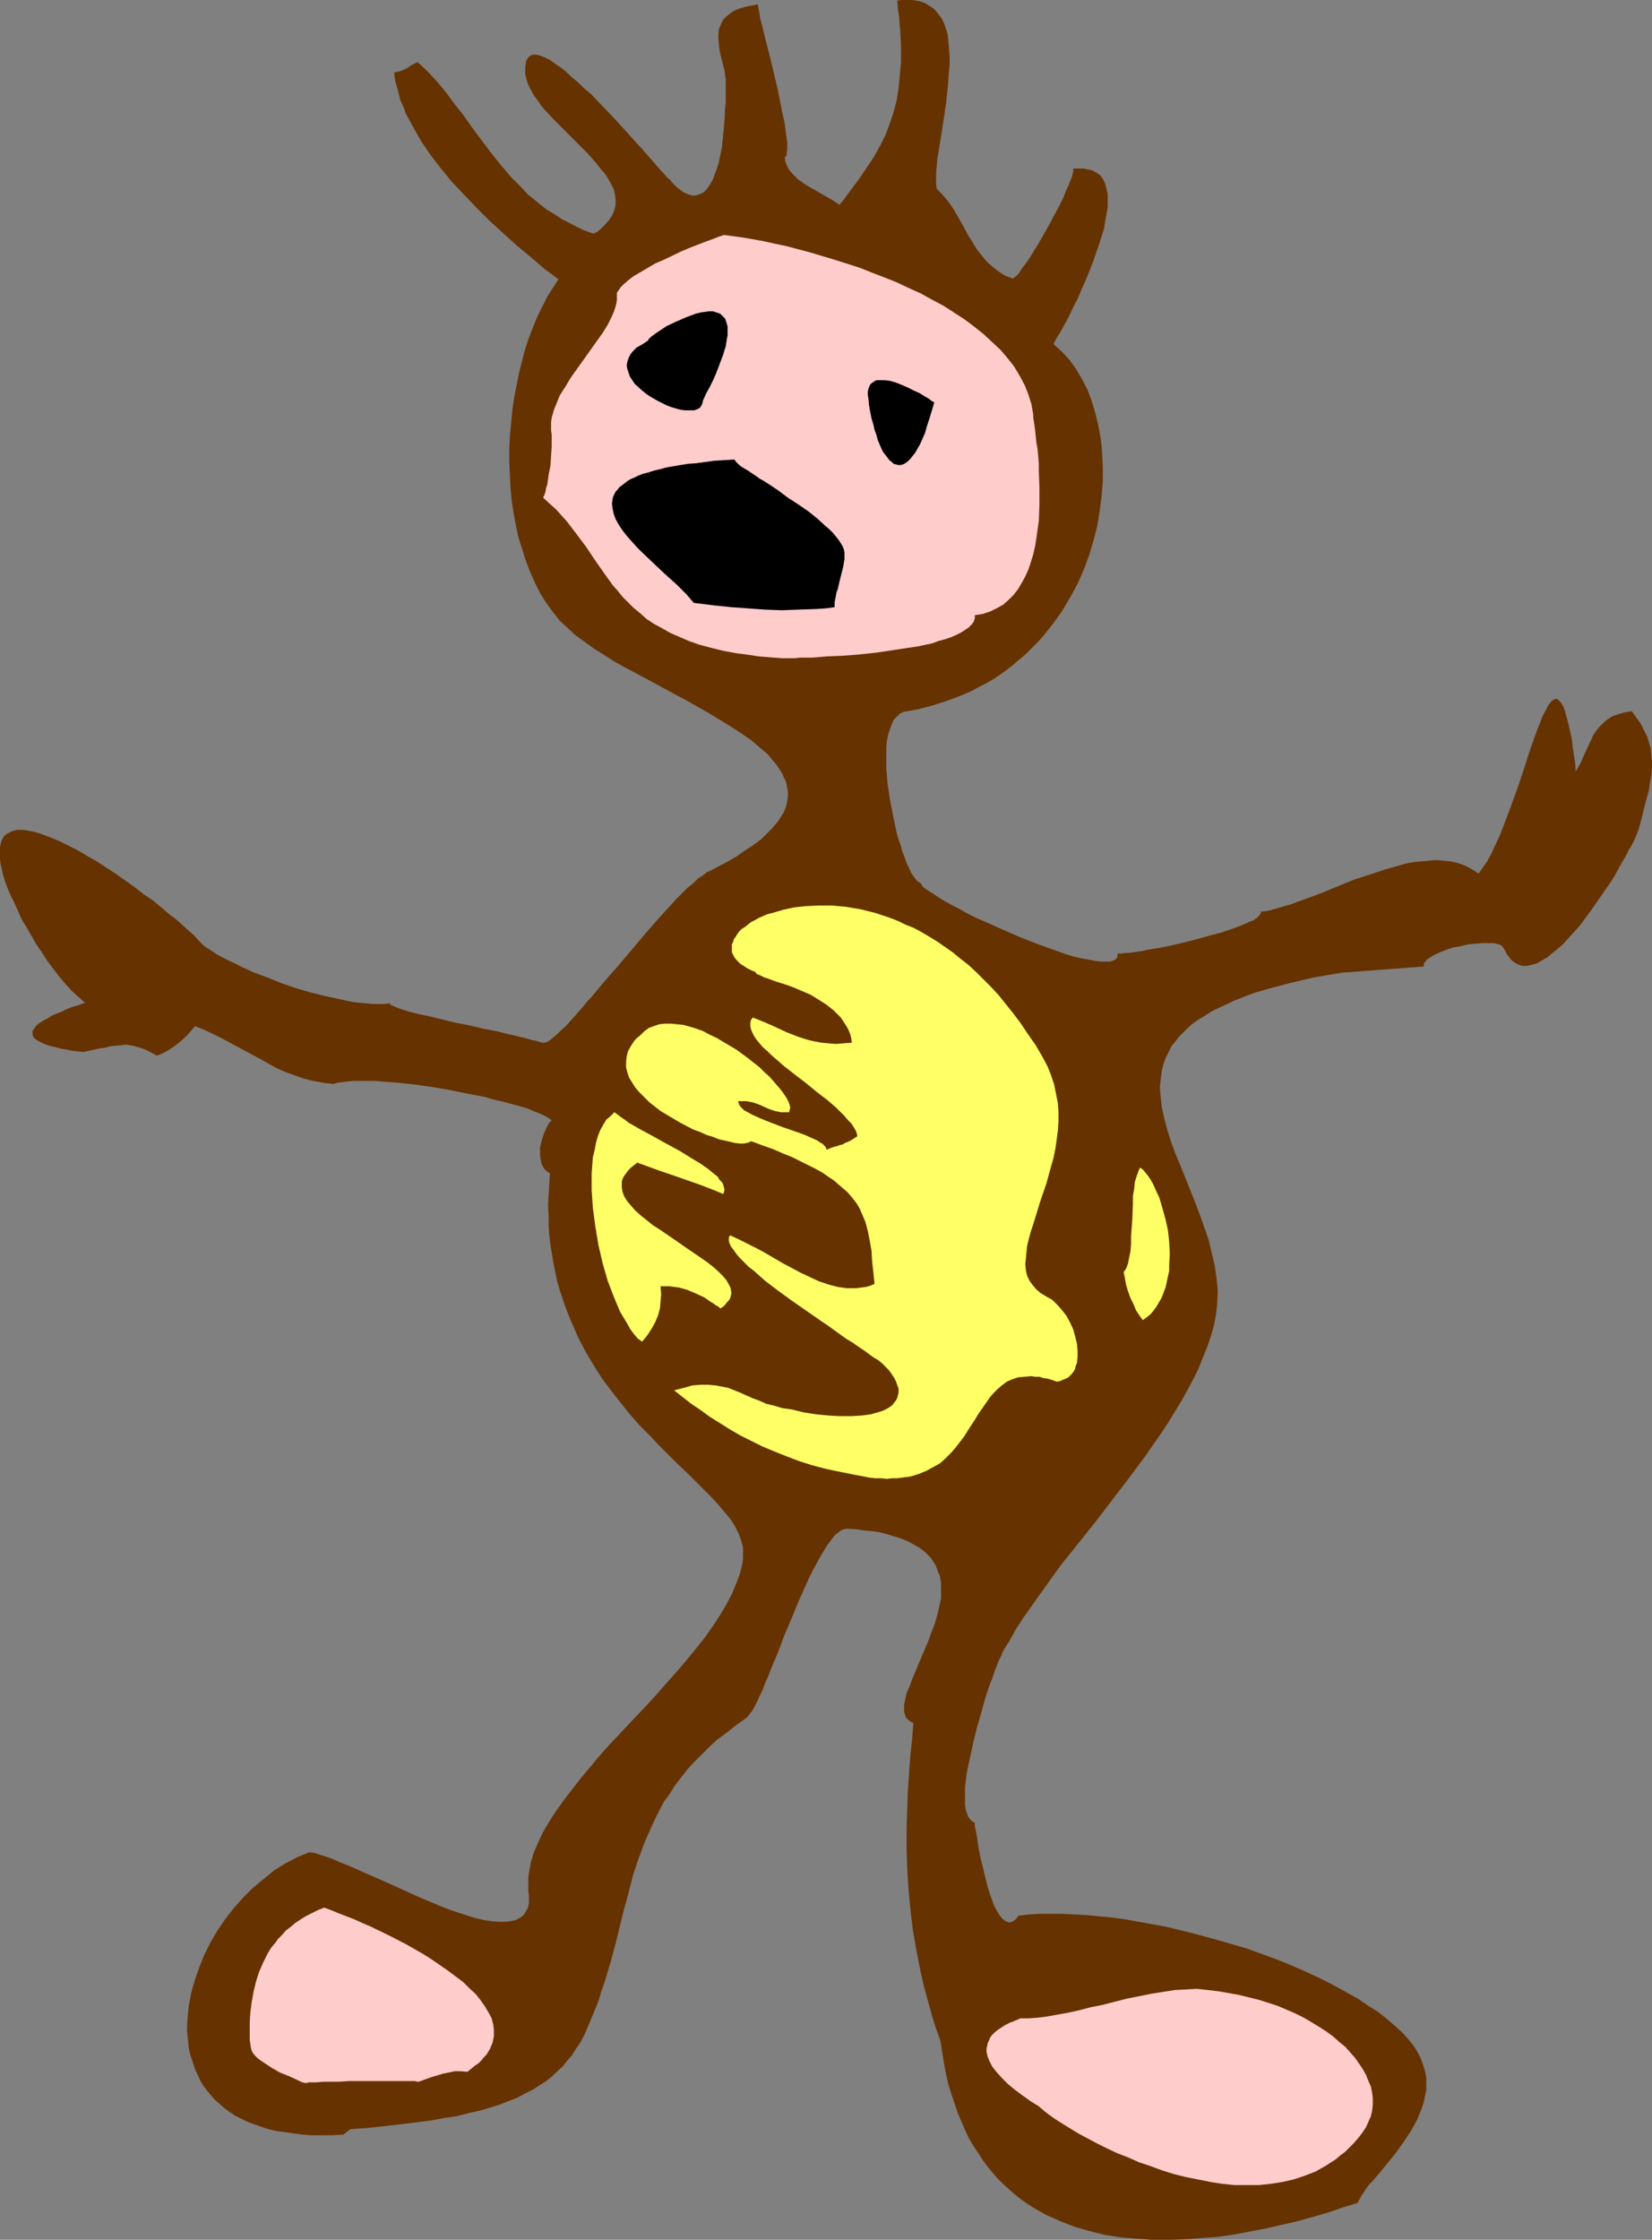
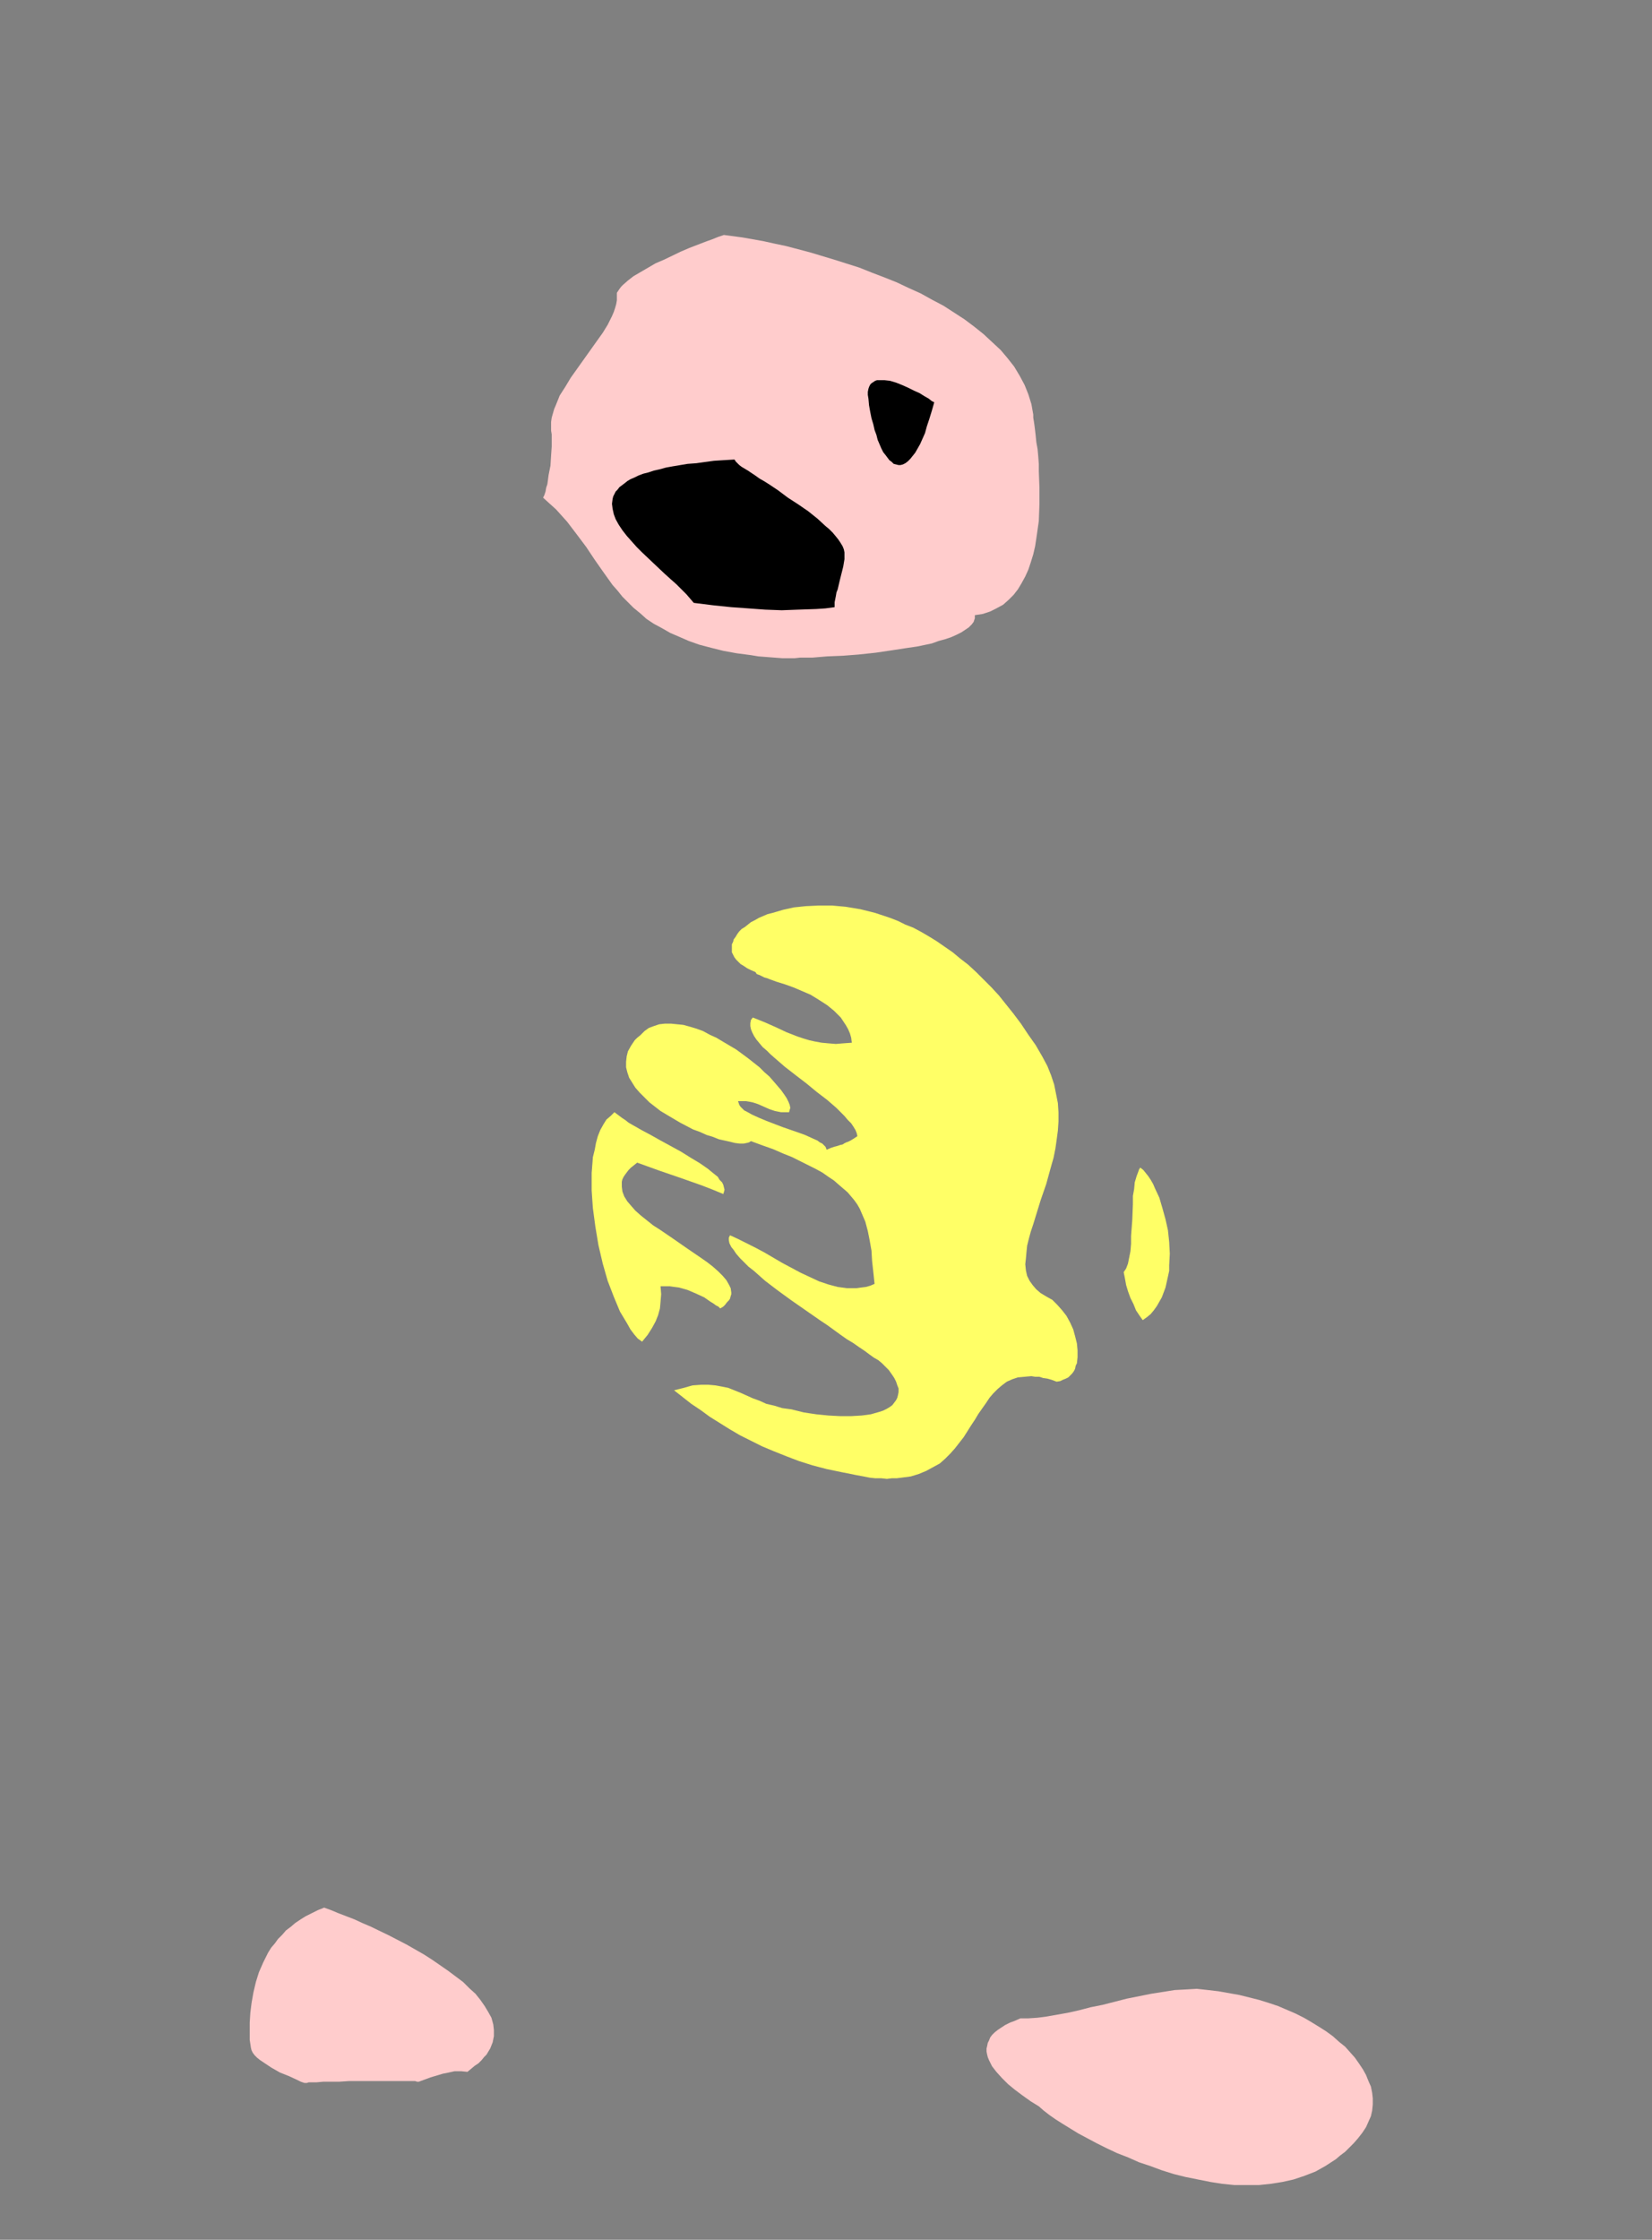
<svg xmlns="http://www.w3.org/2000/svg" xmlns:ns1="http://sodipodi.sourceforge.net/DTD/sodipodi-0.dtd" xmlns:ns2="http://www.inkscape.org/namespaces/inkscape" version="1.0" width="114.844mm" height="155.668mm" id="svg10" ns1:docname="Drawing 38.wmf">
  <rect width="100%" height="100%" fill="#808080" stroke="none" />
  <ns1:namedview id="namedview10" pagecolor="#ffffff" bordercolor="#000000" borderopacity="0.25" ns2:showpageshadow="2" ns2:pageopacity="0.0" ns2:pagecheckerboard="0" ns2:deskcolor="#d1d1d1" ns2:document-units="mm" />
  <defs id="defs1">
    <pattern id="WMFhbasepattern" patternUnits="userSpaceOnUse" width="6" height="6" x="0" y="0" />
  </defs>
-   <path style="fill:#663200;fill-opacity:1;fill-rule:evenodd;stroke:none" d="m 247.086,535.998 -1.131,-3.07 -0.97,-3.07 -0.808,-2.909 -0.808,-2.909 -0.808,-3.07 -0.646,-2.909 -1.131,-5.656 -0.97,-5.656 -0.646,-5.494 -0.485,-5.333 -0.323,-5.332 -0.162,-5.171 v -5.009 l 0.162,-4.848 0.162,-4.848 0.323,-4.686 0.323,-4.686 0.485,-4.525 0.323,-4.201 -0.646,-0.323 -0.485,-0.323 -0.323,-0.323 -0.485,-0.485 -0.323,-0.97 -0.162,-0.485 v -0.646 -1.293 l 0.323,-1.454 0.323,-1.616 0.808,-1.778 0.646,-1.778 0.808,-1.939 1.778,-4.201 1.778,-4.201 0.808,-2.262 0.808,-2.101 0.646,-2.262 0.485,-2.101 0.485,-2.262 v -2.101 -1.939 l -0.323,-1.939 -0.485,-0.97 -0.323,-0.97 -0.323,-0.808 -0.646,-0.97 -0.485,-0.808 -0.808,-0.808 -0.808,-0.808 -0.808,-0.646 -0.97,-0.646 -1.131,-0.646 -1.131,-0.646 -1.454,-0.646 -1.293,-0.485 -1.616,-0.485 -1.616,-0.485 -1.778,-0.485 -2.101,-0.323 -1.939,-0.162 -2.262,-0.323 -2.424,-0.162 -0.808,0.162 -0.808,0.323 -0.808,0.646 -0.97,0.808 -0.808,1.131 -0.97,1.293 -0.808,1.293 -0.97,1.616 -0.97,1.778 -0.97,1.778 -0.97,1.939 -0.97,2.101 -1.939,4.363 -1.778,4.363 -1.939,4.525 -1.616,4.363 -0.97,2.262 -0.808,1.939 -0.808,2.101 -0.808,1.778 -0.646,1.778 -0.808,1.616 -0.646,1.454 -0.646,1.293 -0.646,1.131 -0.646,0.808 -0.485,0.646 -0.485,0.485 -2.747,1.939 -2.424,1.939 -2.424,1.778 -2.101,1.939 -2.101,2.101 -1.939,1.939 -1.778,1.939 -1.616,2.101 -1.616,2.101 -1.293,2.101 -1.454,1.939 -1.131,2.101 -1.131,2.262 -0.97,2.101 -1.939,4.363 -1.616,4.363 -1.454,4.363 -1.131,4.525 -1.293,4.686 -2.262,9.211 -1.293,4.686 -1.454,4.848 -0.808,2.262 -0.646,2.262 -0.808,2.101 -0.808,1.939 -0.808,1.939 -0.808,1.939 -0.808,1.778 -0.97,1.778 -1.131,1.616 -0.97,1.616 -1.293,1.454 -1.131,1.454 -1.454,1.293 -1.293,1.293 -1.616,1.293 -1.778,1.131 -1.778,1.131 -1.939,0.97 -2.101,1.131 -2.101,0.808 -2.424,0.97 -2.586,0.808 -2.747,0.808 -2.909,0.646 -3.07,0.808 -3.394,0.485 -3.394,0.646 -3.878,0.485 -3.878,0.485 -4.202,0.485 -4.525,0.485 -4.686,0.323 -1.939,1.454 -2.909,0.162 h -2.586 -2.747 l -2.424,-0.162 -2.424,-0.323 -2.262,-0.323 -2.262,-0.323 -2.101,-0.485 -1.939,-0.646 -1.778,-0.646 -1.778,-0.646 -1.616,-0.808 -1.616,-0.808 -1.454,-0.97 -1.293,-0.97 -1.293,-1.131 -1.293,-1.131 -0.97,-1.131 -0.97,-1.131 -0.97,-1.293 -0.808,-1.293 -0.646,-1.454 -0.646,-1.293 -0.485,-1.454 -0.485,-1.454 -0.485,-1.454 -0.323,-1.616 -0.162,-1.454 -0.162,-1.616 -0.162,-1.616 0.162,-3.232 0.323,-3.232 0.646,-3.393 0.97,-3.393 1.131,-3.232 1.293,-3.232 1.616,-3.232 1.778,-3.07 2.101,-3.07 2.262,-2.909 2.424,-2.747 2.586,-2.585 2.747,-2.262 2.747,-2.262 3.07,-1.939 1.616,-0.808 1.454,-0.808 1.616,-0.646 1.616,-0.646 1.293,0.162 1.454,0.485 1.616,0.485 1.778,0.646 1.778,0.808 2.101,0.808 2.262,0.97 2.101,0.97 4.848,2.101 5.01,2.262 5.01,2.262 5.01,2.101 2.424,0.97 2.424,0.808 2.424,0.808 2.101,0.646 2.101,0.485 2.101,0.323 1.939,0.162 h 1.616 l 1.454,-0.162 1.454,-0.323 1.131,-0.646 0.485,-0.323 0.485,-0.485 0.323,-0.485 0.646,-1.131 0.162,-0.646 0.162,-0.808 v -0.97 -0.97 l -0.162,-0.97 v -1.131 -1.293 -1.293 l 0.162,-1.293 0.485,-2.585 0.808,-2.747 1.131,-2.585 1.293,-2.747 1.616,-2.747 1.778,-2.747 2.101,-2.909 2.101,-2.747 2.262,-2.909 2.424,-2.909 2.424,-2.909 2.586,-2.909 10.827,-11.473 2.586,-2.909 2.586,-2.909 2.586,-2.909 2.424,-2.909 2.262,-2.747 2.262,-2.909 1.939,-2.747 1.778,-2.747 1.616,-2.747 1.454,-2.747 1.131,-2.747 0.97,-2.585 0.646,-2.585 0.162,-1.293 v -1.293 -0.808 -0.97 l -0.485,-1.778 -0.646,-1.778 -0.97,-1.939 -1.131,-1.778 -1.616,-1.939 -1.616,-1.939 -1.778,-1.939 -2.101,-2.101 -2.101,-2.101 -2.262,-2.262 -2.424,-2.262 -2.424,-2.424 -2.586,-2.585 -2.424,-2.585 -2.586,-2.585 -2.586,-2.909 -2.424,-3.07 -2.424,-3.07 -2.424,-3.232 -2.262,-3.555 -2.101,-3.555 -1.939,-3.717 -1.778,-4.04 -1.616,-4.04 -1.454,-4.363 -0.646,-2.262 -0.485,-2.262 -0.485,-2.424 -0.808,-4.848 -0.323,-2.585 -0.162,-2.585 v -2.585 l -0.162,-2.747 0.162,-2.585 0.162,-2.909 0.162,-2.909 -0.808,-0.485 -0.646,-0.646 -0.485,-0.808 -0.323,-0.808 -0.162,-0.97 -0.162,-0.97 v -0.97 -0.97 l 0.485,-2.101 0.646,-1.939 0.808,-1.778 0.485,-0.808 0.646,-0.646 -0.646,-0.485 -0.808,-0.485 -0.97,-0.485 -1.131,-0.485 -1.293,-0.485 -1.454,-0.646 -1.616,-0.485 -1.778,-0.485 -1.778,-0.485 -1.939,-0.485 -2.101,-0.485 -2.101,-0.646 -4.363,-0.808 -4.686,-0.97 -4.686,-0.808 -4.525,-0.646 -4.525,-0.485 -2.262,-0.162 -1.939,-0.162 -2.101,-0.162 h -1.939 -1.778 -1.616 l -1.616,0.162 -1.293,0.162 -1.293,0.162 -1.131,0.323 -2.747,-0.323 -2.586,-0.485 -2.586,-0.646 -2.262,-0.808 -2.262,-0.808 -2.262,-0.97 -4.04,-2.262 -4.202,-2.262 -2.101,-1.131 -2.101,-1.131 -2.101,-1.131 -2.262,-1.131 -2.424,-1.131 -2.424,-0.97 -0.808,0.97 -0.97,1.131 -1.131,1.131 -1.131,0.97 -1.454,1.131 -1.454,0.97 -1.454,0.808 -1.616,0.646 -1.454,-0.808 -1.293,-0.646 -1.131,-0.485 -1.131,-0.323 -1.131,-0.323 -0.97,-0.162 -1.131,-0.162 -0.97,0.162 -2.101,0.162 -1.131,0.162 -1.131,0.323 -1.293,0.162 -1.454,0.323 -1.454,0.323 -1.616,0.323 -1.454,-0.162 -1.454,-0.162 -1.454,-0.323 -1.131,-0.162 -1.293,-0.323 -1.939,-0.485 -0.97,-0.323 -0.808,-0.323 -0.646,-0.323 -0.646,-0.323 -0.485,-0.323 -0.485,-0.323 -0.323,-0.485 -0.162,-0.323 v -0.323 -0.485 -0.485 l 0.323,-0.323 0.323,-0.485 0.323,-0.485 0.646,-0.485 0.646,-0.485 0.808,-0.485 0.97,-0.485 0.97,-0.646 1.131,-0.485 1.293,-0.485 1.293,-0.646 1.616,-0.646 1.616,-0.485 1.778,-0.646 -1.778,-1.616 -1.778,-1.616 -1.616,-1.778 -1.616,-1.939 -1.616,-2.101 -1.454,-1.939 -1.454,-2.262 -1.454,-2.101 -2.586,-4.525 -1.293,-2.101 -0.97,-2.262 -0.97,-2.101 -0.97,-1.939 -0.808,-1.939 -0.646,-1.778 L 0.808,229.783 0.485,228.328 0.162,227.036 0,225.743 v -1.131 -1.131 -0.808 l 0.162,-0.97 0.162,-0.646 0.323,-0.646 0.323,-0.646 0.485,-0.485 0.485,-0.323 0.646,-0.323 0.646,-0.323 0.646,-0.162 0.646,-0.162 h 0.808 0.808 l 0.97,0.162 1.778,0.323 2.101,0.646 2.101,0.808 2.424,0.97 2.262,1.131 2.586,1.293 2.424,1.454 2.586,1.454 5.171,3.393 5.01,3.555 2.262,1.778 2.424,1.616 2.101,1.778 2.101,1.778 1.939,1.454 1.778,1.616 1.454,1.293 1.454,1.293 0.97,1.131 0.485,0.485 0.485,0.485 0.485,0.485 0.646,0.485 0.808,0.485 0.97,0.646 0.97,0.646 1.131,0.646 1.293,0.646 1.293,0.646 1.454,0.646 1.454,0.808 3.232,1.454 3.555,1.293 3.555,1.454 3.717,1.293 3.878,1.131 3.878,0.97 3.717,0.808 3.717,0.808 1.616,0.162 1.778,0.162 1.778,0.162 h 1.454 1.616 l 1.454,-0.162 v 0.162 l 0.323,0.323 0.485,0.162 0.646,0.323 0.808,0.323 0.97,0.323 0.97,0.323 1.131,0.323 1.293,0.323 1.293,0.323 3.07,0.646 3.232,0.808 3.394,0.808 3.394,0.646 3.394,0.808 3.394,0.646 3.232,0.808 1.454,0.323 1.293,0.323 1.454,0.323 1.131,0.323 1.131,0.323 0.97,0.162 0.97,0.323 0.646,0.162 h 0.485 l 0.646,-0.162 0.808,-0.485 0.808,-0.646 0.97,-0.808 1.131,-1.131 1.293,-1.131 1.293,-1.454 1.293,-1.454 1.454,-1.616 1.454,-1.778 1.616,-1.778 1.616,-1.939 1.616,-1.939 3.555,-4.04 6.949,-8.241 3.394,-3.878 1.616,-1.778 1.616,-1.778 1.616,-1.778 1.454,-1.454 1.454,-1.454 1.454,-1.131 1.293,-1.293 1.293,-0.808 0.97,-0.808 1.131,-0.485 2.424,-1.293 2.101,-1.131 2.262,-1.293 1.778,-1.293 1.778,-1.131 1.616,-1.131 1.454,-1.131 1.293,-1.293 1.131,-1.131 0.97,-1.131 0.97,-1.131 0.646,-1.131 0.646,-0.97 0.485,-1.131 0.323,-1.131 0.162,-0.97 0.162,-1.131 v -0.97 l -0.162,-1.131 -0.162,-0.97 -0.323,-0.97 -0.485,-0.97 -0.485,-1.131 -0.646,-0.97 -0.646,-0.97 -0.808,-0.97 -1.616,-1.939 -2.101,-1.778 -2.262,-1.939 -2.586,-1.778 -2.747,-1.778 -2.909,-1.778 -2.909,-1.778 -6.302,-3.555 -3.07,-1.616 -3.232,-1.778 -6.302,-3.393 -3.07,-1.616 -2.909,-1.616 -2.747,-1.778 -2.586,-1.616 -2.424,-1.778 -2.262,-1.616 -2.101,-1.939 -2.101,-1.939 -1.778,-2.262 -1.778,-2.424 -1.616,-2.585 -1.293,-2.585 -1.293,-2.909 -1.131,-2.909 -0.97,-3.07 -0.97,-3.07 -0.646,-3.07 -0.646,-3.393 -0.485,-3.232 -0.323,-3.393 -0.162,-3.393 -0.162,-3.393 v -3.393 l 0.162,-3.393 0.323,-3.393 0.323,-3.393 0.485,-3.393 0.646,-3.232 0.646,-3.232 0.808,-3.232 0.808,-3.07 0.97,-2.909 1.131,-2.909 1.131,-2.747 1.293,-2.585 1.293,-2.585 1.454,-2.262 1.454,-2.262 -3.717,-2.747 -3.555,-3.07 -3.717,-3.07 -3.555,-3.232 -3.555,-3.232 -3.394,-3.393 -3.232,-3.393 -3.232,-3.393 -2.909,-3.555 -2.747,-3.555 -2.424,-3.555 -2.101,-3.717 -0.97,-1.778 -0.97,-1.778 -0.646,-1.778 -0.808,-1.778 -0.485,-1.939 -0.485,-1.778 -0.485,-1.778 -0.162,-1.778 0.646,-0.162 0.808,-0.162 1.616,-0.646 1.454,-0.97 1.616,-0.808 2.586,2.424 2.424,2.585 2.424,2.909 2.262,3.07 2.424,3.07 2.262,3.232 2.424,3.232 2.424,3.232 2.586,3.232 2.747,3.232 2.909,2.909 1.454,1.616 1.616,1.293 1.778,1.454 1.616,1.293 1.939,1.131 1.939,1.293 1.939,0.97 2.101,1.131 2.101,0.97 2.262,0.808 0.97,-0.485 0.808,-0.646 1.293,-1.293 1.131,-1.293 0.808,-1.293 0.485,-1.293 0.323,-1.293 v -1.293 l -0.162,-1.293 -0.323,-1.454 -0.646,-1.293 -0.808,-1.454 -0.808,-1.293 -1.131,-1.293 -1.131,-1.454 -2.424,-2.747 -2.747,-2.747 -2.909,-2.909 -2.747,-2.747 -2.586,-2.747 -1.131,-1.293 -0.97,-1.454 -0.97,-1.293 -0.808,-1.454 -0.646,-1.293 -0.485,-1.454 -0.323,-1.293 v -1.293 -0.808 l 0.162,-0.646 v -0.485 l 0.162,-0.485 0.323,-0.485 0.162,-0.323 0.323,-0.162 0.323,-0.323 0.808,-0.162 h 0.808 l 1.131,0.323 1.131,0.485 1.293,0.646 1.293,0.97 1.454,0.97 1.454,1.131 1.454,1.454 1.616,1.293 1.616,1.616 1.778,1.454 3.232,3.393 3.394,3.555 3.07,3.393 1.454,1.616 1.454,1.616 0.808,0.808 0.646,0.808 1.293,1.454 1.131,1.293 1.131,1.293 0.97,1.131 0.808,0.808 0.646,0.808 0.646,0.485 0.646,0.808 0.646,0.646 0.646,0.646 0.646,0.485 1.131,0.808 1.131,0.485 0.97,0.323 h 0.97 l 0.97,-0.323 0.808,-0.323 0.808,-0.646 0.646,-0.808 0.646,-0.97 0.646,-1.131 0.485,-1.293 0.485,-1.293 0.485,-1.454 0.323,-1.454 0.646,-3.232 0.323,-3.393 0.323,-3.393 0.162,-3.232 0.162,-1.616 v -1.293 -2.585 -1.131 -0.97 l -0.162,-0.808 v -0.485 l -0.162,-1.131 -0.323,-1.131 -0.646,-2.585 -0.323,-1.454 -0.162,-1.454 -0.162,-1.454 V 9.049 l 0.162,-1.454 0.485,-1.131 0.323,-0.646 0.323,-0.646 0.485,-0.485 0.646,-0.646 0.646,-0.485 0.646,-0.485 0.97,-0.485 0.808,-0.323 1.131,-0.323 1.131,-0.323 1.131,-0.162 1.454,-0.323 0.162,0.808 0.162,0.808 0.162,0.97 0.162,1.131 0.323,1.131 0.323,1.293 0.323,1.293 0.323,1.454 0.808,3.07 0.808,3.232 0.808,3.393 0.808,3.393 0.646,3.232 0.646,3.232 0.646,2.909 0.162,1.454 0.162,1.293 0.162,1.131 0.162,1.131 v 0.97 0.97 l -0.162,0.646 v 0.646 l -0.323,0.485 -0.162,0.162 0.162,1.131 0.485,1.131 0.485,0.97 0.808,0.97 0.808,0.808 0.808,0.808 0.97,0.646 1.131,0.808 2.262,1.293 2.262,1.293 2.262,1.293 0.97,0.646 0.97,0.646 1.293,-1.616 1.293,-1.778 2.424,-3.232 2.101,-3.07 1.939,-2.909 1.616,-2.909 1.454,-2.909 1.131,-3.07 0.97,-2.909 0.808,-3.07 0.485,-3.232 0.323,-3.232 0.323,-3.555 v -3.717 l -0.162,-3.878 -0.162,-1.939 -0.162,-2.262 -0.323,-2.101 -0.162,-2.262 L 236.743,0 h 1.131 1.939 l 1.778,0.323 1.454,0.485 1.293,0.808 1.131,0.808 0.97,1.131 0.97,1.293 0.646,1.293 0.485,1.454 0.485,1.616 0.162,1.778 0.162,1.939 0.162,1.778 v 2.101 l -0.162,1.939 -0.323,4.201 -0.485,4.363 -0.646,4.363 -0.646,4.201 -0.646,4.04 -0.323,1.778 -0.162,1.939 -0.162,1.616 v 1.616 1.454 l 0.162,1.293 1.293,1.293 1.131,1.293 1.131,1.454 0.97,1.454 1.939,3.393 0.97,1.778 0.97,1.778 1.131,1.778 0.97,1.616 1.293,1.616 1.293,1.616 1.454,1.293 1.616,1.293 1.778,1.131 2.101,0.808 0.323,-0.323 0.485,-0.323 0.485,-0.485 0.485,-0.646 0.485,-0.808 0.646,-0.808 1.293,-1.778 1.293,-2.101 1.293,-2.101 2.747,-4.848 1.293,-2.424 1.293,-2.424 1.131,-2.262 0.808,-2.101 0.485,-0.97 0.323,-0.808 0.323,-0.808 0.323,-0.808 0.162,-0.646 0.162,-0.646 V 44.761 44.276 h 0.97 0.97 0.808 l 0.808,0.162 0.808,0.162 0.646,0.162 1.131,0.646 0.97,0.646 0.808,1.131 0.485,1.131 0.323,1.293 0.323,1.454 v 1.616 1.778 l -0.323,1.778 -0.323,1.778 -0.323,2.101 -0.646,1.939 -0.646,2.101 -1.454,4.201 -1.616,4.201 -1.778,4.04 -0.808,1.939 -0.97,1.778 -0.808,1.778 -0.808,1.616 -0.808,1.454 -0.808,1.454 -0.646,1.131 -0.646,0.97 -0.485,0.97 -0.323,0.646 0.97,0.97 1.131,0.97 1.939,2.101 1.778,2.424 1.616,2.747 1.454,2.747 1.131,3.07 0.97,3.232 0.808,3.393 0.646,3.555 0.323,3.555 0.162,3.717 v 3.717 l -0.323,3.878 -0.485,3.717 -0.646,4.04 -0.97,3.717 -1.131,3.878 -1.454,3.878 -1.616,3.717 -1.939,3.555 -2.101,3.555 -2.424,3.393 -2.586,3.232 -1.454,1.616 -1.454,1.454 -1.616,1.616 -3.232,2.747 -1.616,1.293 -1.778,1.293 -1.939,1.293 -1.939,1.131 -1.939,0.97 -2.101,1.131 -2.262,0.97 -2.101,0.808 -2.262,0.808 -2.424,0.808 -2.262,0.646 -2.586,0.646 -2.586,0.485 -1.131,0.162 -0.97,0.485 -0.808,0.808 -0.808,0.808 -0.485,1.131 -0.485,1.293 -0.485,1.454 -0.323,1.616 -0.162,1.616 v 1.778 1.939 1.939 l 0.162,1.939 0.162,2.101 0.646,4.201 0.808,4.201 0.808,3.878 0.485,1.939 0.646,1.778 0.485,1.778 0.646,1.616 0.485,1.454 0.646,1.293 0.485,1.131 0.646,0.97 0.485,0.646 0.485,0.646 0.485,0.323 0.323,0.162 0.162,0.162 0.162,0.162 0.323,0.646 0.808,0.646 0.97,0.646 1.293,0.808 1.454,0.97 1.616,0.97 1.778,0.97 1.939,0.97 1.939,1.131 2.262,1.131 2.262,0.97 4.686,2.101 4.848,2.101 5.01,1.939 2.262,0.808 2.262,0.808 2.262,0.808 2.101,0.646 2.101,0.485 1.939,0.323 1.616,0.323 1.454,0.162 h 1.454 0.97 l 0.97,-0.323 0.323,-0.162 0.323,-0.323 0.162,-0.162 0.162,-0.323 v -0.485 -0.323 h 0.485 0.646 l 0.808,-0.162 h 0.97 l 1.131,-0.162 1.131,-0.162 1.293,-0.162 1.293,-0.323 3.07,-0.485 3.232,-0.646 3.394,-0.808 3.232,-0.808 3.394,-0.97 3.07,-0.808 2.909,-0.97 1.293,-0.485 1.293,-0.485 1.131,-0.485 0.97,-0.485 0.97,-0.323 0.646,-0.485 0.646,-0.485 0.323,-0.485 0.323,-0.323 v -0.485 l 1.454,-0.162 1.454,-0.323 1.616,-0.485 1.616,-0.485 1.778,-0.485 1.616,-0.646 3.717,-1.293 3.717,-1.454 3.878,-1.616 4.04,-1.616 4.04,-1.293 3.878,-1.293 4.04,-1.131 1.778,-0.485 1.939,-0.323 1.939,-0.162 1.778,-0.162 1.778,-0.162 1.778,0.162 1.778,0.162 1.616,0.323 1.616,0.485 1.454,0.646 1.454,0.808 1.454,0.97 1.131,-1.616 1.131,-1.616 1.131,-2.101 0.97,-2.101 1.131,-2.424 0.97,-2.424 0.97,-2.585 0.97,-2.585 1.939,-5.333 1.778,-5.333 0.808,-2.585 0.808,-2.424 0.808,-2.262 0.808,-2.262 0.808,-1.939 0.646,-1.778 0.808,-1.454 0.646,-1.293 0.323,-0.485 0.323,-0.323 0.323,-0.485 0.323,-0.162 0.323,-0.162 0.323,-0.162 h 0.323 l 0.323,0.162 0.323,0.323 0.323,0.323 0.323,0.485 0.323,0.485 0.323,0.808 0.323,0.808 0.162,0.808 0.323,1.131 0.323,1.131 0.323,1.454 0.323,1.454 0.323,1.616 0.162,1.778 0.323,1.939 0.323,2.101 0.162,2.262 1.293,-2.262 1.131,-2.585 1.131,-2.424 1.131,-2.424 0.808,-1.131 0.97,-1.131 0.97,-0.97 0.97,-0.808 1.293,-0.808 1.454,-0.485 1.616,-0.485 1.939,-0.323 1.293,1.778 1.131,1.616 0.808,1.616 0.808,1.616 0.485,1.616 0.485,1.616 0.162,1.616 0.162,1.616 v 1.778 l -0.162,1.778 -0.323,1.939 -0.323,2.101 -0.646,2.424 -0.646,2.424 -0.646,2.747 -0.808,2.909 -0.323,0.808 -0.323,0.808 -0.485,1.131 -0.646,1.293 -0.808,1.293 -0.808,1.616 -0.97,1.616 -0.97,1.778 -0.97,1.778 -1.131,1.778 -2.586,3.717 -2.586,3.717 -2.747,3.717 -1.454,1.616 -1.454,1.616 -1.454,1.616 -1.454,1.293 -1.454,1.131 -1.293,1.131 -1.454,0.808 -1.293,0.808 -1.293,0.323 -1.293,0.323 h -1.293 l -0.97,-0.323 -0.646,-0.323 -0.485,-0.323 -0.485,-0.323 -0.485,-0.485 -0.485,-0.646 -0.485,-0.646 -0.323,-0.646 -0.485,-0.808 -0.162,-0.323 -0.323,-0.323 -0.323,-0.323 -0.485,-0.162 -0.646,-0.162 -0.646,-0.162 h -1.454 -1.616 l -1.939,0.162 -1.778,0.162 -1.939,0.485 -1.939,0.323 -1.939,0.646 -1.616,0.646 -1.454,0.646 -1.293,0.808 -0.485,0.323 -0.323,0.323 -0.323,0.485 -0.323,0.323 v 0.485 0.323 l -21.493,1.616 -3.878,0.646 -3.717,0.646 -3.394,0.808 -3.394,0.808 -3.07,0.808 -2.909,0.808 -2.747,0.808 -2.586,0.97 -2.424,0.97 -2.101,0.97 -2.101,0.97 -1.939,0.97 -1.778,1.131 -1.616,0.97 -1.616,1.131 -1.293,1.131 -1.131,1.131 -1.131,1.131 -0.97,1.293 -0.97,1.131 -0.646,1.293 -0.646,1.293 -0.485,1.131 -0.485,1.454 -0.323,1.293 -0.162,1.293 -0.162,1.293 -0.162,1.454 v 1.293 l 0.162,1.454 0.323,2.909 0.646,2.909 0.808,3.07 0.97,3.07 1.131,3.07 1.293,3.07 1.293,3.232 2.586,6.464 1.293,3.393 1.131,3.232 1.131,3.232 0.808,3.393 0.808,3.393 0.485,3.393 0.323,3.393 -0.162,3.393 -0.323,2.747 -0.485,2.747 -0.808,2.747 -0.97,2.909 -1.131,2.747 -1.131,2.909 -1.454,2.909 -1.454,2.747 -1.616,2.909 -1.778,2.909 -1.778,2.909 -1.939,2.909 -4.04,5.817 -4.202,5.656 -8.888,11.635 -4.525,5.656 -4.525,5.656 -4.202,5.817 -3.878,5.494 -1.939,2.747 -1.778,2.747 -1.616,2.909 -1.616,2.585 -0.323,0.646 -0.323,0.808 -0.485,0.97 -0.485,1.131 -0.485,1.293 -0.485,1.293 -0.485,1.454 -0.646,1.616 -1.131,3.393 -0.97,3.555 -1.131,3.878 -0.97,3.878 -0.808,3.717 -0.808,3.717 -0.323,1.778 -0.162,1.778 -0.162,1.454 v 1.616 1.293 1.293 l 0.162,1.293 0.323,0.97 0.323,0.97 0.485,0.646 0.646,0.646 0.646,0.323 v 0.323 0.646 l 0.162,0.646 0.162,0.808 0.162,0.808 0.162,1.131 0.323,2.262 0.485,2.424 0.646,2.585 0.646,2.747 0.646,2.585 0.808,2.424 0.808,2.262 0.485,0.97 0.485,0.808 0.485,0.808 0.485,0.646 0.485,0.485 0.646,0.485 0.485,0.162 0.485,0.162 0.646,-0.162 0.646,-0.323 0.485,-0.485 0.646,-0.808 2.747,-0.323 2.747,-0.162 h 2.909 3.07 l 3.232,0.162 3.232,0.162 3.232,0.323 3.394,0.323 3.555,0.485 3.555,0.646 3.555,0.646 3.555,0.646 7.272,1.778 7.11,1.939 7.11,2.101 3.555,1.293 3.555,1.293 3.232,1.293 3.394,1.454 3.232,1.454 3.07,1.454 3.07,1.616 2.909,1.616 2.909,1.616 2.586,1.778 2.586,1.616 2.262,1.778 2.262,1.939 2.101,1.939 1.454,1.616 1.293,1.616 1.131,1.778 0.808,1.616 0.646,1.778 0.485,1.616 0.323,1.616 v 1.616 1.616 l -0.323,1.616 -0.323,1.616 -0.485,1.454 -0.646,1.616 -0.646,1.616 -0.808,1.454 -0.808,1.454 -1.939,2.909 -1.939,2.747 -2.101,2.585 -2.101,2.585 -1.939,2.262 -0.97,0.97 -0.808,1.131 -0.646,0.97 -0.646,0.97 -0.485,0.97 -0.485,0.808 -3.717,1.131 -3.717,1.293 -3.878,1.131 -4.04,1.131 -4.202,0.97 -4.202,0.97 -4.202,0.808 -4.202,0.808 -4.363,0.646 -4.363,0.323 -4.202,0.323 -4.363,0.162 h -4.202 l -4.363,-0.323 -4.04,-0.323 -4.202,-0.646 -3.878,-0.97 -4.04,-1.131 -3.717,-1.454 -1.778,-0.808 -1.939,-0.808 -3.394,-1.939 -1.778,-1.131 -1.616,-1.131 -1.616,-1.293 -1.454,-1.293 -1.616,-1.454 -1.454,-1.454 -1.293,-1.454 -1.454,-1.778 -1.293,-1.778 -1.131,-1.778 -1.293,-1.939 -1.131,-1.939 -0.97,-2.101 -0.97,-2.262 -0.97,-2.262 -0.808,-2.424 -0.808,-2.424 -0.808,-2.585 -0.646,-2.747 -0.485,-2.747 -0.485,-2.909 z" id="path1" />
  <path style="fill:#ffcccc;fill-opacity:1;fill-rule:evenodd;stroke:none" d="m 162.084,76.917 v 0.97 0.97 l -0.162,0.97 -0.323,1.131 -0.323,0.97 -0.485,1.131 -1.131,2.262 -1.293,2.101 -1.616,2.262 -6.787,9.534 -1.454,2.424 -1.454,2.262 -0.97,2.424 -0.485,1.131 -0.323,1.131 -0.323,1.131 -0.162,1.131 v 1.131 1.131 l 0.162,0.97 v 0.97 2.262 l -0.162,2.424 -0.162,2.585 -0.485,2.424 -0.323,2.424 -0.323,0.97 -0.162,0.97 -0.323,0.97 -0.323,0.646 1.778,1.616 1.616,1.454 1.454,1.616 1.454,1.616 2.586,3.393 2.424,3.232 2.262,3.393 2.262,3.232 2.424,3.393 1.293,1.454 1.293,1.616 1.454,1.454 1.454,1.454 1.778,1.454 1.616,1.454 1.939,1.293 2.101,1.131 2.262,1.293 2.262,0.97 2.586,1.131 2.747,0.97 3.07,0.808 3.232,0.808 3.555,0.646 3.717,0.485 1.939,0.323 2.101,0.162 2.101,0.162 2.101,0.162 h 2.101 1.131 l 1.454,-0.162 h 1.616 1.616 l 1.939,-0.162 1.939,-0.162 4.04,-0.162 4.202,-0.323 4.525,-0.485 4.363,-0.646 4.202,-0.646 2.262,-0.323 3.878,-0.808 1.778,-0.646 1.778,-0.485 1.454,-0.485 1.454,-0.646 1.293,-0.646 0.97,-0.646 0.97,-0.646 0.808,-0.808 0.485,-0.646 0.323,-0.97 v -0.808 l 2.101,-0.323 1.939,-0.646 1.616,-0.808 1.778,-0.97 1.454,-1.293 1.293,-1.293 1.131,-1.454 0.97,-1.616 0.97,-1.778 0.808,-1.778 0.646,-1.939 0.646,-2.101 0.485,-2.101 0.323,-2.101 0.323,-2.262 0.323,-2.262 0.162,-4.363 v -4.525 l -0.162,-4.201 v -1.939 l -0.162,-2.101 -0.162,-1.778 -0.323,-1.778 -0.162,-1.616 -0.162,-1.454 -0.162,-1.293 -0.162,-1.131 -0.162,-0.97 v -0.808 l -0.485,-2.747 -0.808,-2.585 -0.97,-2.424 -1.293,-2.424 -1.454,-2.424 -1.778,-2.262 -1.778,-2.101 -2.262,-2.101 -2.262,-2.101 -2.424,-1.939 -2.586,-1.939 -2.747,-1.778 -2.747,-1.778 -3.07,-1.616 -2.909,-1.616 -3.232,-1.454 -3.07,-1.454 -3.232,-1.293 -3.394,-1.293 -3.232,-1.293 -6.626,-2.101 -3.232,-0.97 -3.232,-0.97 -3.07,-0.808 -3.07,-0.808 -3.07,-0.646 -2.909,-0.646 -2.747,-0.485 -2.747,-0.485 -2.424,-0.323 -2.424,-0.323 -1.454,0.485 -1.616,0.646 -1.778,0.646 -2.101,0.808 -2.101,0.808 -2.262,0.97 -4.363,2.101 -2.262,0.97 -1.939,1.131 -1.939,1.131 -1.939,1.131 -1.454,1.131 -1.293,1.131 -0.485,0.485 -0.485,0.646 -0.323,0.485 z" id="path2" />
  <path style="fill:#ffff66;fill-opacity:1;fill-rule:evenodd;stroke:none" d="m 225.27,298.459 -0.97,0.646 -0.808,0.485 -0.646,0.323 -0.485,0.162 -0.323,0.162 -0.323,0.162 -0.162,0.162 -0.485,0.162 h -0.162 l -0.485,0.162 -0.485,0.162 -0.646,0.162 -0.97,0.323 -1.131,0.485 -0.162,-0.485 -0.162,-0.323 -0.485,-0.485 -0.323,-0.323 -0.646,-0.323 -0.646,-0.485 -1.454,-0.646 -1.778,-0.808 -1.778,-0.646 -4.202,-1.454 -4.202,-1.616 -1.939,-0.808 -1.778,-0.808 -1.454,-0.808 -0.646,-0.323 -0.485,-0.485 -0.485,-0.485 -0.323,-0.485 -0.162,-0.485 -0.162,-0.485 h 1.131 0.97 l 0.97,0.162 0.808,0.162 1.454,0.485 2.909,1.293 1.454,0.485 0.808,0.162 0.808,0.162 h 0.97 1.131 l 0.162,-0.646 0.162,-0.485 -0.162,-0.808 -0.323,-0.808 -0.485,-0.97 -0.646,-0.97 -0.808,-1.131 -0.97,-1.131 -0.97,-1.131 -1.131,-1.293 -1.293,-1.131 -1.293,-1.293 -3.07,-2.424 -3.07,-2.262 -3.555,-2.101 -1.616,-0.97 -1.778,-0.808 -1.778,-0.97 -1.778,-0.646 -1.616,-0.485 -1.778,-0.485 -1.616,-0.162 -1.616,-0.162 h -1.616 l -1.454,0.162 -1.454,0.485 -1.293,0.485 -1.131,0.808 -1.131,1.131 -0.808,0.646 -0.646,0.646 -0.97,1.454 -0.808,1.454 -0.323,1.293 -0.162,1.454 v 1.454 l 0.323,1.293 0.485,1.454 0.808,1.293 0.808,1.293 1.131,1.293 1.293,1.293 1.293,1.293 1.454,1.131 1.454,1.131 1.616,0.97 3.555,2.101 3.394,1.778 1.778,0.646 1.778,0.808 1.616,0.485 1.616,0.646 1.454,0.323 1.454,0.323 1.293,0.323 1.293,0.162 h 0.97 l 0.808,-0.162 0.646,-0.162 0.485,-0.323 3.07,1.131 2.747,0.97 2.586,1.131 2.424,0.97 2.262,1.131 1.939,0.97 1.939,0.97 1.778,0.97 1.616,1.131 1.454,0.97 1.293,1.131 1.131,0.97 1.131,0.97 0.97,1.131 0.808,0.97 0.808,1.131 0.646,1.131 0.485,1.131 0.97,2.262 0.646,2.424 0.485,2.424 0.485,2.747 0.162,2.747 0.323,2.909 0.323,3.07 -1.131,0.485 -1.131,0.323 -1.293,0.162 -1.131,0.162 h -1.293 -1.293 l -2.424,-0.323 -2.424,-0.646 -2.424,-0.808 -2.424,-1.131 -2.424,-1.131 -4.848,-2.585 -4.686,-2.747 -2.424,-1.293 -2.262,-1.131 -2.262,-1.131 -2.101,-0.97 -0.323,0.646 v 0.646 l 0.162,0.808 0.485,0.97 0.646,0.808 0.646,0.97 0.97,1.131 1.131,1.131 1.131,1.131 1.454,1.131 1.454,1.293 1.454,1.293 3.394,2.585 3.555,2.585 7.434,5.171 1.939,1.293 1.778,1.293 1.778,1.293 1.616,1.131 1.616,0.97 1.616,1.131 1.454,0.97 1.293,0.97 1.131,0.808 1.131,0.646 0.97,0.808 0.646,0.646 1.131,1.131 0.808,1.131 0.646,0.97 0.485,0.97 0.323,0.97 0.323,0.808 v 0.97 l -0.162,0.808 -0.162,0.646 -0.323,0.646 -0.485,0.646 -0.485,0.646 -0.646,0.485 -0.808,0.485 -0.97,0.485 -0.97,0.323 -1.131,0.323 -1.131,0.323 -1.131,0.162 -1.293,0.162 -2.747,0.162 h -2.909 l -3.07,-0.162 -3.232,-0.323 -3.232,-0.485 -3.232,-0.808 -2.424,-0.323 -2.101,-0.646 -2.101,-0.485 -1.778,-0.808 -1.778,-0.646 -3.232,-1.454 -1.616,-0.646 -1.616,-0.646 -1.616,-0.323 -1.778,-0.323 -1.778,-0.162 h -1.939 l -2.262,0.162 -1.131,0.323 -1.131,0.323 -1.293,0.323 -1.293,0.323 4.525,3.555 2.424,1.616 2.424,1.778 2.586,1.616 2.586,1.616 2.747,1.616 2.909,1.454 2.909,1.454 3.07,1.293 3.232,1.293 3.394,1.293 3.555,1.131 3.717,0.97 3.878,0.808 4.04,0.808 1.778,0.323 1.616,0.323 1.454,0.162 h 1.616 l 1.454,0.162 1.293,-0.162 h 1.293 l 1.293,-0.162 2.424,-0.323 2.101,-0.646 1.939,-0.808 1.778,-0.97 1.778,-0.97 1.454,-1.293 1.293,-1.293 1.293,-1.454 1.131,-1.454 1.131,-1.454 1.939,-3.07 0.97,-1.454 0.97,-1.616 1.939,-2.747 0.97,-1.454 0.97,-1.131 1.131,-1.131 1.131,-0.97 1.293,-0.97 1.454,-0.646 1.454,-0.485 1.778,-0.162 1.778,-0.162 0.97,0.162 h 1.131 l 0.97,0.323 1.131,0.162 1.131,0.323 1.293,0.485 0.97,-0.162 0.646,-0.323 0.808,-0.323 0.646,-0.323 0.485,-0.485 0.485,-0.485 0.485,-0.646 0.323,-0.646 0.162,-0.808 0.323,-0.646 0.162,-1.616 v -1.778 l -0.162,-1.778 -0.485,-1.939 -0.485,-1.778 -0.808,-1.778 -0.97,-1.778 -1.131,-1.454 -1.293,-1.454 -1.293,-1.293 -1.454,-0.808 -0.808,-0.485 -0.808,-0.485 -1.131,-0.97 -0.97,-1.131 -0.808,-1.131 -0.646,-1.293 -0.323,-1.454 -0.162,-1.616 0.162,-1.454 0.162,-1.778 0.162,-1.616 0.485,-1.939 0.485,-1.778 0.646,-1.939 0.646,-2.101 1.293,-4.201 1.454,-4.201 1.293,-4.686 0.646,-2.262 0.485,-2.424 0.323,-2.262 0.323,-2.424 0.162,-2.424 v -2.424 l -0.162,-2.424 -0.485,-2.424 -0.485,-2.424 -0.808,-2.424 -0.97,-2.424 -1.293,-2.424 -1.778,-3.07 -1.939,-2.747 -1.939,-2.909 -1.939,-2.585 -1.939,-2.424 -1.939,-2.424 -1.939,-2.101 -2.101,-2.101 -1.939,-1.939 -2.101,-1.939 -2.101,-1.616 -1.939,-1.616 -2.101,-1.454 -2.101,-1.454 -2.101,-1.293 -1.939,-1.131 -2.101,-1.131 -2.101,-0.808 -1.939,-0.97 -2.101,-0.808 -1.939,-0.646 -1.939,-0.646 -1.939,-0.485 -1.939,-0.485 -1.939,-0.323 -1.939,-0.323 -1.778,-0.162 -1.778,-0.162 h -1.778 -1.778 l -3.394,0.162 -3.07,0.323 -2.909,0.646 -2.747,0.808 -1.293,0.323 -1.131,0.485 -1.131,0.485 -1.131,0.646 -0.97,0.485 -0.808,0.646 -0.808,0.646 -0.808,0.485 -0.646,0.646 -0.485,0.646 -0.485,0.808 -0.485,0.646 -0.162,0.646 -0.323,0.646 v 0.808 0.646 0.646 l 0.323,0.646 0.323,0.646 0.485,0.646 0.485,0.485 0.646,0.646 0.808,0.485 0.97,0.646 0.97,0.485 1.131,0.485 0.162,0.162 0.162,0.323 0.323,0.162 0.485,0.162 0.646,0.323 0.646,0.323 0.646,0.162 0.808,0.323 1.778,0.646 2.101,0.646 2.262,0.808 2.262,0.97 2.262,0.97 2.101,1.293 2.262,1.454 1.778,1.454 0.97,0.97 0.808,0.808 0.646,0.97 0.646,0.97 0.646,1.131 0.485,1.131 0.323,1.131 0.162,1.293 -2.262,0.162 -1.939,0.162 -1.939,-0.162 -1.778,-0.162 -1.778,-0.323 -1.454,-0.323 -1.616,-0.485 -1.454,-0.485 -2.909,-1.131 -2.747,-1.293 -2.909,-1.293 -1.616,-0.646 -1.616,-0.646 -0.485,0.646 -0.162,0.808 v 0.808 l 0.162,0.808 0.323,0.808 0.485,0.97 0.646,0.97 0.808,0.97 0.808,0.97 1.131,0.97 0.97,0.97 1.293,1.131 2.424,2.101 2.909,2.262 2.747,2.101 2.747,2.262 2.747,2.101 2.424,2.101 1.131,1.131 0.97,0.97 0.808,0.97 0.97,0.97 0.646,0.97 0.485,0.808 0.323,0.808 z" id="path3" />
  <path style="fill:#ffff66;fill-opacity:1;fill-rule:evenodd;stroke:none" d="m 168.71,352.43 1.454,-1.778 1.131,-1.778 0.97,-1.778 0.646,-1.616 0.485,-1.778 0.162,-1.778 0.162,-1.939 -0.162,-2.101 h 1.131 1.293 l 1.131,0.162 1.293,0.162 2.262,0.646 2.262,0.97 2.101,0.97 1.616,1.131 0.808,0.485 0.646,0.485 0.646,0.323 0.485,0.485 0.808,-0.485 0.485,-0.485 0.485,-0.646 0.485,-0.485 0.323,-0.485 0.162,-0.646 0.162,-0.485 v -0.485 l -0.162,-1.131 -0.485,-0.97 -0.646,-1.131 -0.97,-1.131 -1.131,-1.131 -1.454,-1.293 -1.454,-1.131 -1.616,-1.131 -3.555,-2.424 -3.717,-2.585 -3.555,-2.424 -1.778,-1.131 -1.616,-1.293 -1.616,-1.293 -1.454,-1.293 -1.131,-1.293 -0.97,-1.131 -0.808,-1.293 -0.485,-1.293 -0.162,-1.293 v -0.646 -0.646 l 0.162,-0.646 0.323,-0.646 0.323,-0.485 0.485,-0.646 0.485,-0.646 0.646,-0.646 0.808,-0.646 0.808,-0.646 5.818,2.101 5.656,1.939 5.494,1.939 2.909,1.131 2.747,1.131 0.162,-0.485 0.162,-0.646 -0.162,-0.646 -0.162,-0.646 -0.323,-0.646 -0.646,-0.646 -0.485,-0.808 -0.808,-0.646 -0.808,-0.646 -0.97,-0.808 -2.101,-1.454 -2.424,-1.454 -2.586,-1.616 -5.333,-2.909 -2.586,-1.454 -2.424,-1.293 -2.262,-1.293 -1.131,-0.646 -0.808,-0.646 -0.97,-0.646 -0.646,-0.485 -0.646,-0.485 -0.646,-0.485 -0.97,0.97 -1.131,0.97 -0.808,1.293 -0.808,1.454 -0.646,1.616 -0.485,1.778 -0.323,1.778 -0.485,1.939 -0.162,2.101 -0.162,2.101 v 2.262 2.262 l 0.162,2.424 0.162,2.262 0.646,4.848 0.808,4.848 1.131,4.848 0.646,2.262 0.646,2.262 0.808,2.101 0.808,2.101 0.808,1.939 0.808,1.939 0.97,1.616 0.97,1.616 0.808,1.454 0.97,1.293 0.97,1.131 z" id="path4" />
  <path style="fill:#ffff66;fill-opacity:1;fill-rule:evenodd;stroke:none" d="m 295.242,334.17 0.323,1.616 0.323,1.778 0.485,1.616 0.646,1.778 0.808,1.616 0.646,1.616 0.97,1.454 0.808,1.131 1.131,-0.808 0.97,-0.808 0.808,-0.97 0.808,-1.131 0.646,-1.131 0.646,-1.131 0.97,-2.585 0.646,-2.909 0.323,-1.454 v -1.454 l 0.162,-3.07 -0.162,-3.07 -0.323,-3.07 -0.646,-2.909 -0.808,-2.909 -0.808,-2.747 -1.131,-2.424 -0.485,-1.131 -0.646,-1.131 -0.646,-0.97 -0.646,-0.808 -0.646,-0.808 -0.808,-0.646 -0.323,0.485 -0.162,0.485 -0.485,1.293 -0.485,1.616 -0.162,1.778 -0.323,1.778 v 2.101 l -0.162,4.201 -0.323,4.201 v 2.101 l -0.162,1.939 -0.323,1.616 -0.323,1.616 -0.485,1.293 -0.323,0.485 z" id="path5" />
  <path style="fill:#ffcccc;fill-opacity:1;fill-rule:evenodd;stroke:none" d="m 65.933,537.937 0.162,0.646 0.323,0.646 0.485,0.646 0.646,0.646 0.808,0.646 0.97,0.646 1.939,1.293 2.262,1.293 2.424,0.97 2.101,0.97 0.97,0.485 0.97,0.323 h 0.162 0.485 l 0.485,-0.162 h 0.646 0.646 0.808 l 1.778,-0.162 h 1.939 2.262 l 2.424,-0.162 h 2.586 5.01 6.626 1.778 0.808 0.646 l 0.485,0.162 h 0.485 l 3.07,-1.131 3.232,-0.97 1.616,-0.323 1.454,-0.323 h 1.778 l 1.616,0.162 0.97,-0.808 0.97,-0.808 0.97,-0.646 0.808,-0.808 0.646,-0.808 0.646,-0.646 0.485,-0.808 0.485,-0.808 0.646,-1.616 0.323,-1.616 v -1.616 l -0.162,-1.454 -0.485,-1.778 -0.808,-1.454 -0.97,-1.616 -1.131,-1.616 -1.293,-1.616 -1.616,-1.454 -1.616,-1.616 -1.939,-1.454 -1.939,-1.454 -2.101,-1.454 -2.101,-1.454 -2.262,-1.454 -4.525,-2.585 -4.686,-2.424 -4.686,-2.262 -2.262,-0.97 -2.101,-0.97 -2.101,-0.808 -2.101,-0.808 -1.939,-0.808 -1.778,-0.646 -1.616,0.646 -1.616,0.808 -1.616,0.808 -1.293,0.808 -1.454,0.97 -1.131,0.97 -1.293,0.97 -0.97,1.131 -1.131,1.131 -0.808,1.131 -0.97,1.131 -0.808,1.293 -1.293,2.585 -1.131,2.585 -0.808,2.585 -0.646,2.747 -0.485,2.747 -0.323,2.585 -0.162,2.585 v 2.262 2.262 z" id="path6" />
  <path style="fill:#ffcccc;fill-opacity:1;fill-rule:evenodd;stroke:none" d="m 272.942,553.288 1.293,1.131 1.454,1.131 1.616,1.131 1.778,1.131 2.101,1.293 2.101,1.293 2.424,1.293 2.424,1.293 2.586,1.293 2.747,1.293 2.909,1.131 2.909,1.293 2.909,0.97 3.07,1.131 3.07,0.97 3.232,0.808 3.232,0.646 3.232,0.646 3.07,0.485 3.232,0.323 h 3.232 3.232 l 3.07,-0.323 3.07,-0.485 2.909,-0.646 2.909,-0.97 2.909,-1.131 2.586,-1.454 2.747,-1.778 1.131,-0.97 1.293,-0.97 1.131,-1.131 1.131,-1.131 1.131,-1.293 1.131,-1.454 0.97,-1.454 0.646,-1.454 0.646,-1.454 0.323,-1.454 0.162,-1.616 v -1.616 l -0.162,-1.454 -0.323,-1.616 -0.646,-1.454 -0.646,-1.616 -0.808,-1.454 -0.97,-1.454 -1.131,-1.616 -1.293,-1.454 -1.293,-1.454 -1.616,-1.293 -1.616,-1.454 -1.778,-1.293 -1.778,-1.131 -2.101,-1.293 -1.939,-1.131 -2.262,-1.131 -2.262,-0.97 -2.262,-0.97 -2.424,-0.808 -2.586,-0.808 -2.586,-0.646 -2.586,-0.646 -2.747,-0.485 -2.747,-0.485 -2.747,-0.323 -2.909,-0.323 -2.747,0.162 -3.07,0.162 -3.07,0.485 -3.07,0.485 -3.232,0.646 -3.232,0.646 -6.302,1.616 -3.232,0.646 -3.07,0.808 -2.909,0.646 -2.747,0.485 -2.747,0.485 -2.424,0.323 -2.424,0.162 h -2.101 l -1.454,0.646 -1.293,0.485 -1.293,0.646 -0.97,0.646 -0.97,0.646 -0.808,0.646 -0.646,0.646 -0.485,0.646 -0.323,0.808 -0.323,0.646 -0.162,0.808 -0.162,0.646 v 0.808 l 0.162,0.808 0.162,0.646 0.323,0.808 0.808,1.616 1.131,1.454 1.454,1.616 1.616,1.616 1.778,1.454 1.939,1.454 2.262,1.616 z" id="path7" />
  <path style="fill:#000000;fill-opacity:1;fill-rule:evenodd;stroke:none" d="m 228.178,104.711 -0.162,-0.97 v -0.808 l 0.162,-0.808 0.162,-0.485 0.323,-0.646 0.323,-0.323 0.485,-0.323 0.485,-0.323 0.485,-0.162 h 0.646 1.293 l 1.454,0.162 1.616,0.485 1.616,0.646 1.454,0.646 1.616,0.808 1.454,0.646 1.293,0.808 1.131,0.646 0.808,0.646 0.323,0.162 0.323,0.162 -0.646,2.262 -0.646,2.101 -0.646,1.939 -0.485,1.778 -0.646,1.454 -0.646,1.454 -0.646,1.131 -0.646,1.131 -0.646,0.808 -0.646,0.808 -0.646,0.646 -0.646,0.485 -0.646,0.323 -0.646,0.162 h -0.485 l -0.646,-0.162 -0.646,-0.162 -0.485,-0.485 -0.646,-0.485 -0.485,-0.646 -0.485,-0.646 -0.646,-0.808 -0.485,-0.97 -0.485,-1.131 -0.485,-1.131 -0.323,-1.293 -0.485,-1.293 -0.323,-1.454 -0.485,-1.616 -0.323,-1.616 -0.323,-1.778 z" id="path8" />
-   <path style="fill:#000000;fill-opacity:1;fill-rule:evenodd;stroke:none" d="m 170.164,89.521 0.162,-0.162 0.162,-0.323 0.485,-0.485 0.646,-0.485 0.646,-0.485 0.97,-0.646 0.97,-0.646 0.97,-0.646 2.424,-1.131 2.586,-1.131 2.586,-0.97 1.293,-0.323 1.131,-0.162 1.131,-0.162 h 0.97 l 0.97,0.323 0.97,0.323 0.646,0.646 0.646,0.646 0.323,0.97 0.323,1.131 v 1.454 0.808 l -0.162,0.808 -0.162,0.97 -0.162,1.131 -0.323,0.97 -0.323,1.131 -0.485,1.293 -0.485,1.293 -0.485,1.293 -0.646,1.616 -0.646,1.454 -0.808,1.616 -0.97,1.778 -0.808,1.778 -0.162,0.808 -0.323,0.646 -0.323,0.485 -0.646,0.323 -0.808,0.323 h -0.808 -0.808 -0.97 l -1.131,-0.162 -1.131,-0.323 -1.131,-0.323 -1.293,-0.485 -2.262,-1.131 -2.262,-1.293 -1.131,-0.808 -0.97,-0.808 -1.778,-1.616 -0.646,-0.97 -0.646,-0.97 -0.323,-0.97 -0.323,-0.97 -0.162,-0.97 0.162,-0.97 0.323,-0.97 0.485,-0.97 0.646,-0.808 0.97,-0.97 1.454,-0.808 z" id="path9" />
  <path style="fill:#000000;fill-opacity:1;fill-rule:evenodd;stroke:none" d="m 192.95,120.709 0.162,0.162 0.162,0.323 0.485,0.485 0.485,0.485 0.646,0.485 0.808,0.485 0.808,0.485 0.97,0.646 0.97,0.646 1.131,0.808 1.131,0.646 1.293,0.808 2.424,1.616 2.586,1.939 2.747,1.778 2.586,1.778 2.424,1.939 2.101,1.939 0.97,0.808 0.97,0.97 0.808,0.97 0.646,0.808 0.646,0.97 0.485,0.808 0.323,0.808 0.162,0.808 v 0.808 0.97 l -0.323,1.939 -0.485,1.939 -0.485,1.939 -0.485,2.101 -0.323,0.808 -0.162,0.97 -0.162,0.808 -0.162,0.808 v 0.646 0.646 l -2.424,0.323 -2.424,0.162 -4.686,0.162 -4.363,0.162 -4.363,-0.162 -4.363,-0.323 -4.525,-0.323 -4.686,-0.485 -2.586,-0.323 -2.586,-0.323 -0.97,-1.131 -0.97,-1.131 -1.293,-1.293 -1.293,-1.293 -1.454,-1.293 -1.616,-1.454 -2.909,-2.747 -3.07,-2.909 -1.454,-1.454 -1.293,-1.454 -1.293,-1.454 -1.131,-1.454 -0.97,-1.454 -0.808,-1.454 -0.485,-1.293 -0.323,-1.454 -0.162,-1.293 0.162,-1.293 0.162,-0.646 0.323,-0.646 0.323,-0.646 0.485,-0.485 0.485,-0.646 0.646,-0.485 0.646,-0.485 0.808,-0.646 0.808,-0.485 1.131,-0.485 0.97,-0.485 1.293,-0.485 1.293,-0.323 1.454,-0.485 1.454,-0.323 1.778,-0.485 1.778,-0.323 1.939,-0.323 1.939,-0.323 2.262,-0.162 2.262,-0.323 2.424,-0.323 2.586,-0.162 z" id="path10" />
</svg>